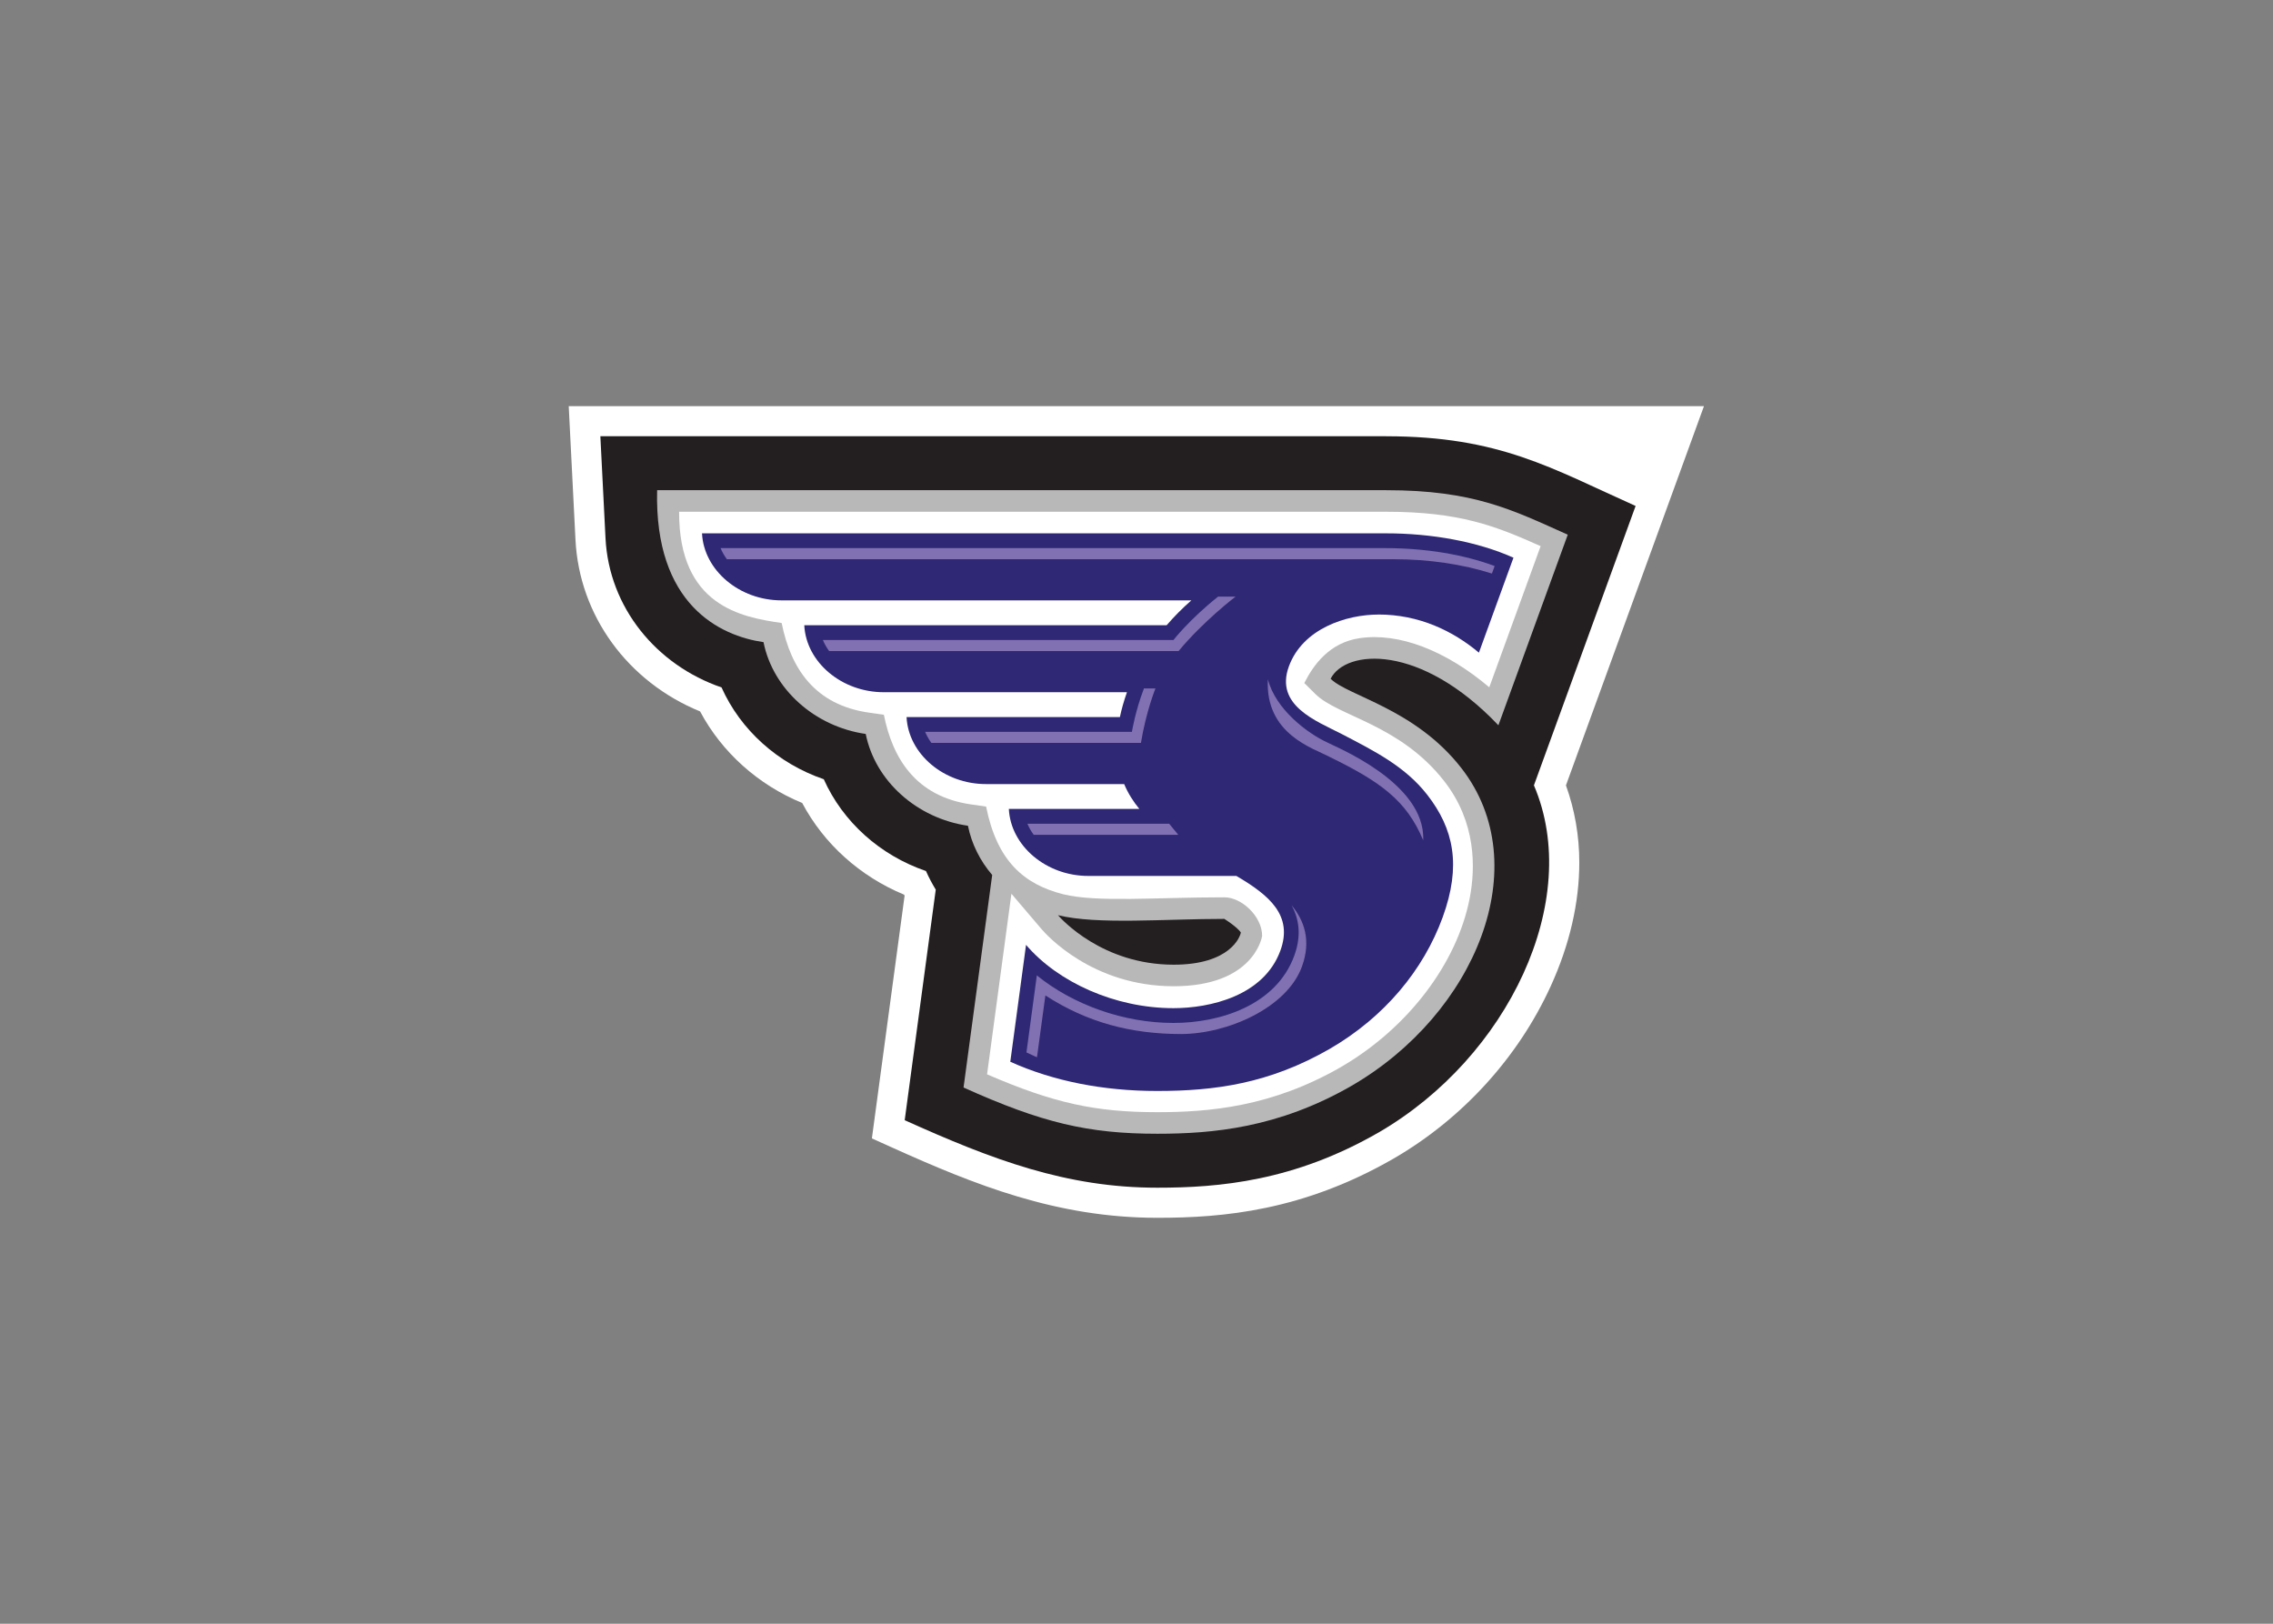
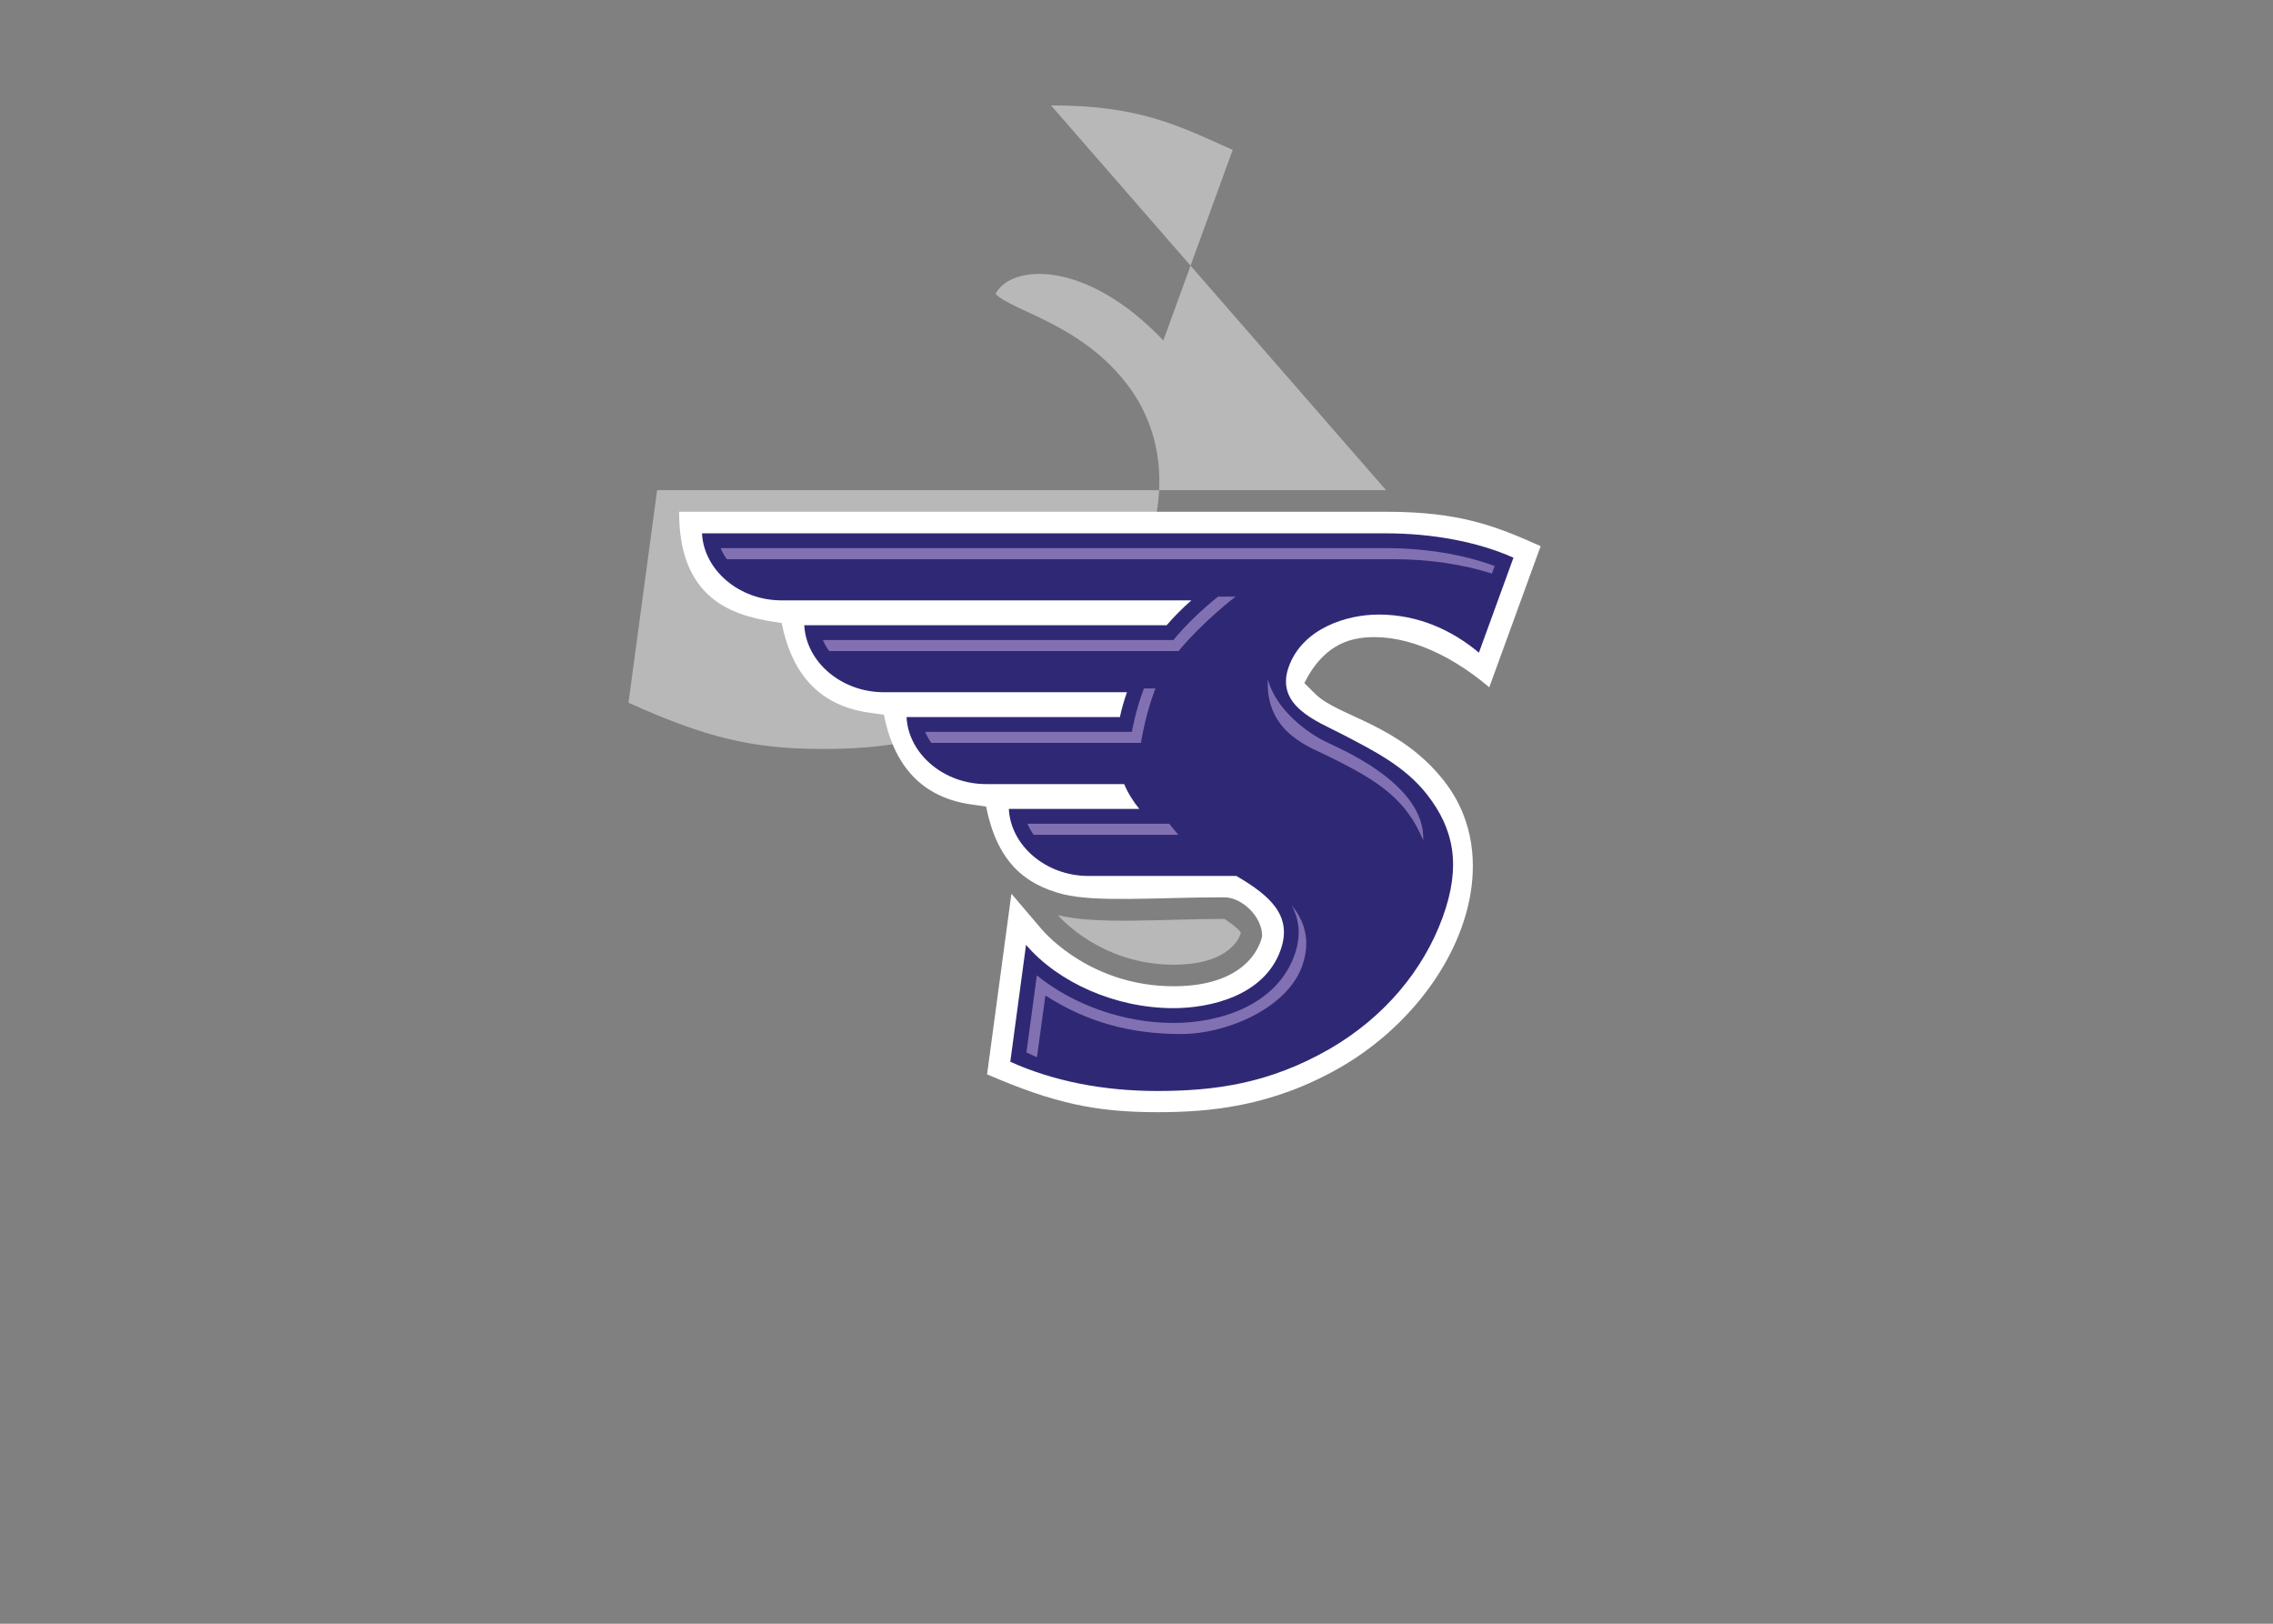
<svg xmlns="http://www.w3.org/2000/svg" clip-rule="evenodd" fill-rule="evenodd" stroke-linejoin="round" stroke-miterlimit="1.414" viewBox="0 0 560 400">
  <rect x="0" y="0" width="560" height="400" fill="#808080" stroke="none" />
  <g fill-rule="nonzero" transform="matrix(.915 0 0 -.915 140.116 300)">
-     <path d="m305.67 218.52h-85.598-220.07l1.816-35.98c1.034-20.44 14.086-38.24 33.555-46.21 5.866-11.01 15.618-19.75 27.49-24.65 5.844-11.01 15.568-19.757 27.417-24.672.051-.095.108-.183.157-.276-.666-4.942-8.807-65.357-8.807-65.357l5.508-2.482c22.094-9.955 44.184-18.893 71.344-18.893 17.772 0 39.237 1.897 63.666 15.971 18.493 10.733 33.485 27.184 42.239 46.338 5.135 11.236 7.72 22.574 7.72 33.353 0 7.252-1.244 14.222-3.595 20.766l37.16 102.09" fill="#fff" />
-     <path d="m220.07 210.42h-211.55l1.387-27.462c.943-18.657 13.712-34.156 31.24-40.167 5.141-11.487 15.141-20.47 27.527-24.715 5.138-11.488 15.137-20.469 27.52-24.716.774-1.729 1.649-3.399 2.633-5.007l-8.361-62.073c23.697-10.676 43.535-18.176 68.015-18.176 16.702 0 36.836 1.762 59.622 14.887 34.794 20.195 55.044 62.486 41.787 93.441 9.457 25.985 18.498 50.819 27.377 75.216-22.635 10.123-36.625 18.766-67.194 18.766" fill="#231f20" />
-     <path d="m162.88 68.144c-19.219 0-30.285 12.328-31.141 13.329 10.606-2.599 28.557-.995 44.795-.995 3.213-2.093 4.166-3.219 4.442-3.669-.184-1.146-2.881-8.665-18.096-8.665zm57.195 127.75h-196.27c-.774-30.84 16.94-39.226 28.645-40.913 2.531-12.66 13.79-22.736 27.522-24.714 2.533-12.662 13.793-22.737 27.525-24.716.983-4.916 3.276-9.443 6.528-13.256l-7.715-57.218c21.064-9.489 33.556-12.446 52.175-12.446 14.782 0 32.555 1.536 52.331 12.926 33.265 19.307 49.941 59.325 29.521 85.541-12.461 15.993-30.461 19.34-35.189 24.024 4.031 7.97 24.144 9.603 45.175-12.518l18.676 51.309c-14.9 6.664-25.189 11.981-48.922 11.981" fill="#b9b8b8" />
+     <path d="m162.88 68.144c-19.219 0-30.285 12.328-31.141 13.329 10.606-2.599 28.557-.995 44.795-.995 3.213-2.093 4.166-3.219 4.442-3.669-.184-1.146-2.881-8.665-18.096-8.665zm57.195 127.75h-196.27l-7.715-57.218c21.064-9.489 33.556-12.446 52.175-12.446 14.782 0 32.555 1.536 52.331 12.926 33.265 19.307 49.941 59.325 29.521 85.541-12.461 15.993-30.461 19.34-35.189 24.024 4.031 7.97 24.144 9.603 45.175-12.518l18.676 51.309c-14.9 6.664-25.189 11.981-48.922 11.981" fill="#b9b8b8" />
    <path d="m29.721 190.09c-.067-25.371 16.788-28.388 27.612-29.949 2.48-12.4 9.048-22.053 23.461-24.128l4.06-.585c2.329-11.632 8.495-21.973 23.467-24.131l4.061-.585c2.92-14.609 10.139-20.903 20.738-23.597 9.17-2.249 24.912-.829 43.412-.829 4.668 0 10.174-5.136 10.174-10.395-.09-.553-2.424-13.548-23.828-13.548-21.836 0-34.219 13.796-35.559 15.371 0 0-4.691 5.507-8.123 9.535-.904-6.719-5.638-41.83-6.554-48.622 17.927-7.758 29.175-10.19 45.839-10.19 14.014 0 30.844 1.443 49.434 12.15 17.969 10.43 31.262 27.847 34.676 45.448 1.607 8.3 1.73 20.501-6.836 31.497-11.973 15.365-28.613 17.44-34.695 23.468l-3.002 2.972c2.543 5.028 6.855 10.9 14.914 12.084 10.613 1.56 23.224-3.356 34.892-13.226 3.727 10.243 11.367 31.233 13.832 38-12.136 5.432-21.789 9.26-41.623 9.26h-190.35" fill="#fff" />
    <path d="m218 162.42c10.928 0 20.047-4.37 27.076-10.269l9.305 25.57c-9.77 4.366-22.088 6.556-34.324 6.556h-184.17c.5-9.982 10.093-18.059 21.421-18.045h110.34c-2.379-2.08-4.608-4.322-6.645-6.689h-97.579c.504-9.982 10.094-18.055 21.419-18.041h65.465c-.83-2.354-1.457-4.579-1.901-6.689h-57.443c.504-9.981 10.096-18.063 21.424-18.044h37.17c1.035-2.467 2.429-4.674 4.086-6.689h-35.137c.5-9.979 10.094-18.057 21.42-18.042h39.847c8.897-5.225 15.293-10.636 11.854-20.082-4.455-12.238-18.975-15.513-28.809-15.513-15.732 0-31.105 6.992-39.683 17.042l-4.24-31.475c11.64-5.242 25.107-7.865 39.527-7.865 15.516 0 30.217 1.965 46.527 11.363 14.684 8.522 25.196 21.195 30.369 35.4 5.086 13.981 2.983 23.819-4.164 32.996-5.957 7.648-14.279 11.798-23.095 16.389-6.813 3.497-17.977 7.649-14.159 18.139 3.739 10.266 15.579 13.979 24.098 13.979" fill="#2f2975" />
    <path d="m51.119 48.387c.54 1.31 1.257 2.554 2.109 3.719h224.39c11.86 0 23.312 1.697 33.102 4.83.335-.919.648-1.777.92-2.533-10.498-3.894-23.291-6.016-36.58-6.016h-223.95zm167.46 16.302c-9.611 7.635-15.043 14.617-15.043 14.617h-117.99c.543 1.31 1.259 2.553 2.111 3.717h117.6c8.368-10.108 19.178-18.334 19.178-18.334h-5.847zm16.734 27.83c-.962 18.559 15.43 23.219 20.725 26.09 17.161 8.374 25.97 14.687 31.549 28.074.842-19.426-29.885-31.534-32.25-32.889-6.634-3.044-17.418-11.103-20.023-21.275zm-41.701 3.082c-2.889 7.471-4.061 14.615-4.061 14.615h-69.586c.544 1.311 1.257 2.556 2.11 3.719h70.51c1.746-10.642 4.892-18.334 4.892-18.334zm-39.217 45.535c.541 1.309 1.257 2.552 2.109 3.715h48.645l-3.048-3.715h-47.705zm88.881 27.408c2.503 4.531 3.435 10.112.938 16.965-6.079 16.714-25.007 22.67-40.693 22.67-16.765 0-33.756-6.125-45.961-16-1.292 9.577-2.885 21.389-3.495 25.91.953.389 2.566 1.261 3.54 1.617.745-5.539 1.733-12.718 2.824-20.801 14.106 9.13 28.885 12.992 45.65 12.992 15.586 0 35.642-8.793 40.693-22.672 3.227-8.86.73-15.604-3.496-20.682z" fill="#8271b2" transform="matrix(.8 0 0 -.8 0 219)" />
  </g>
</svg>